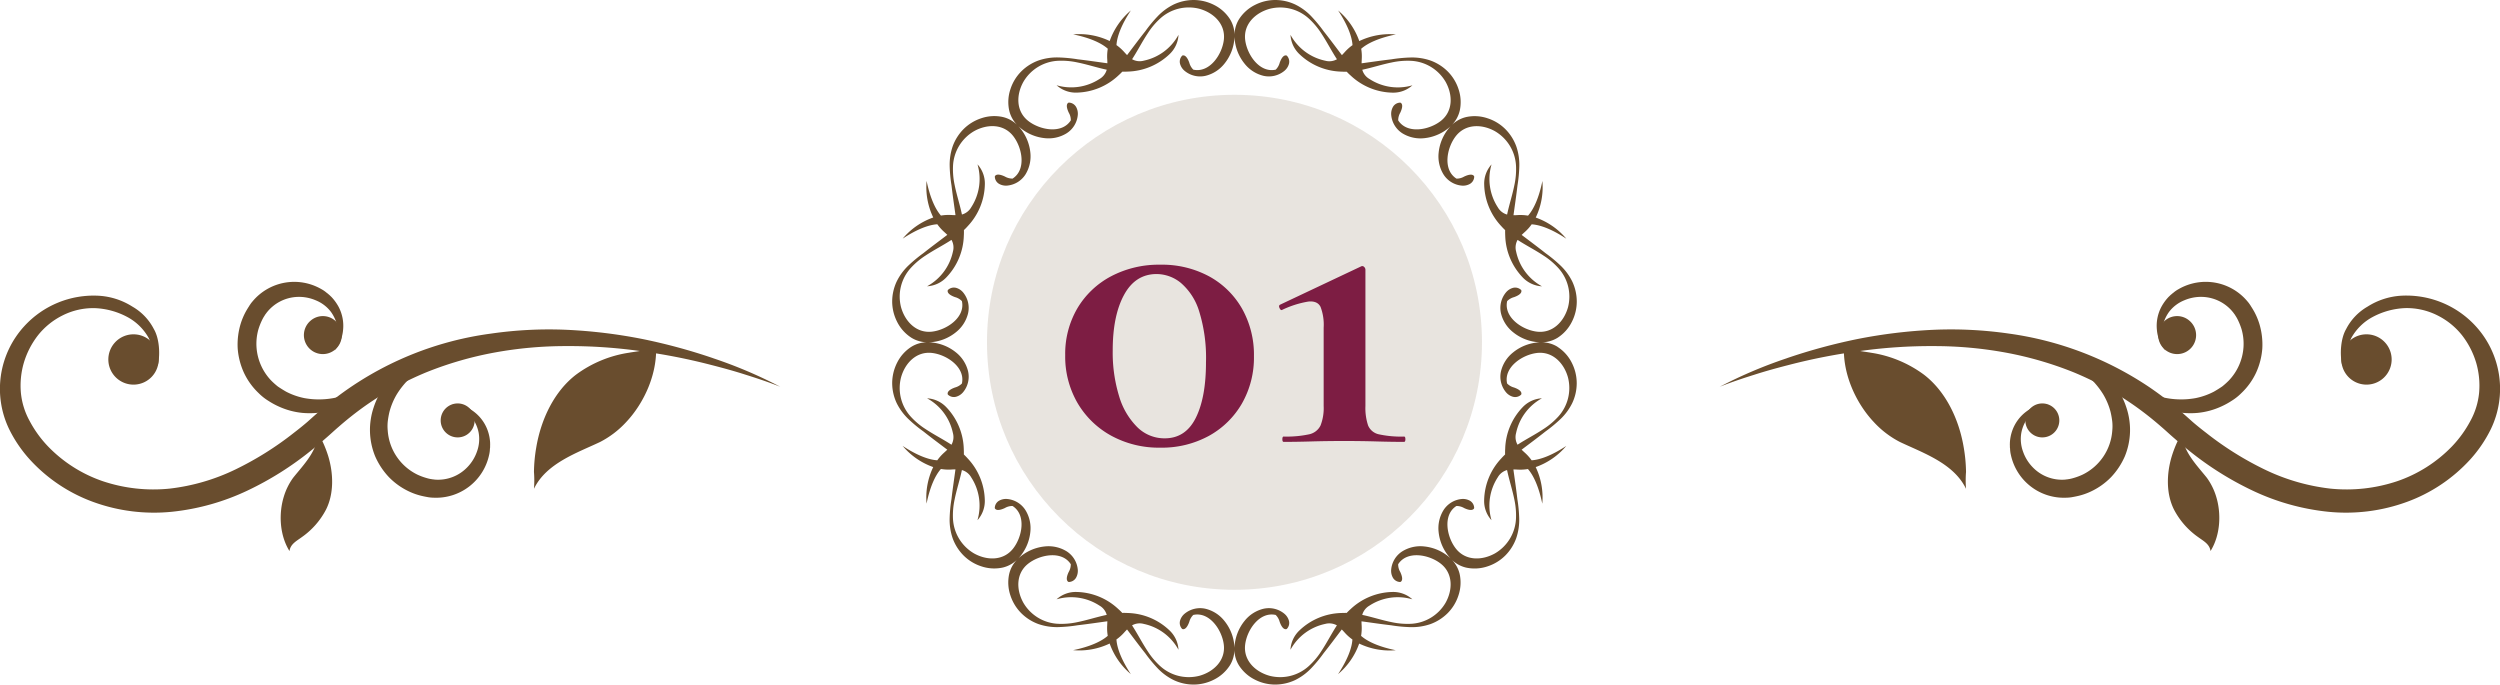
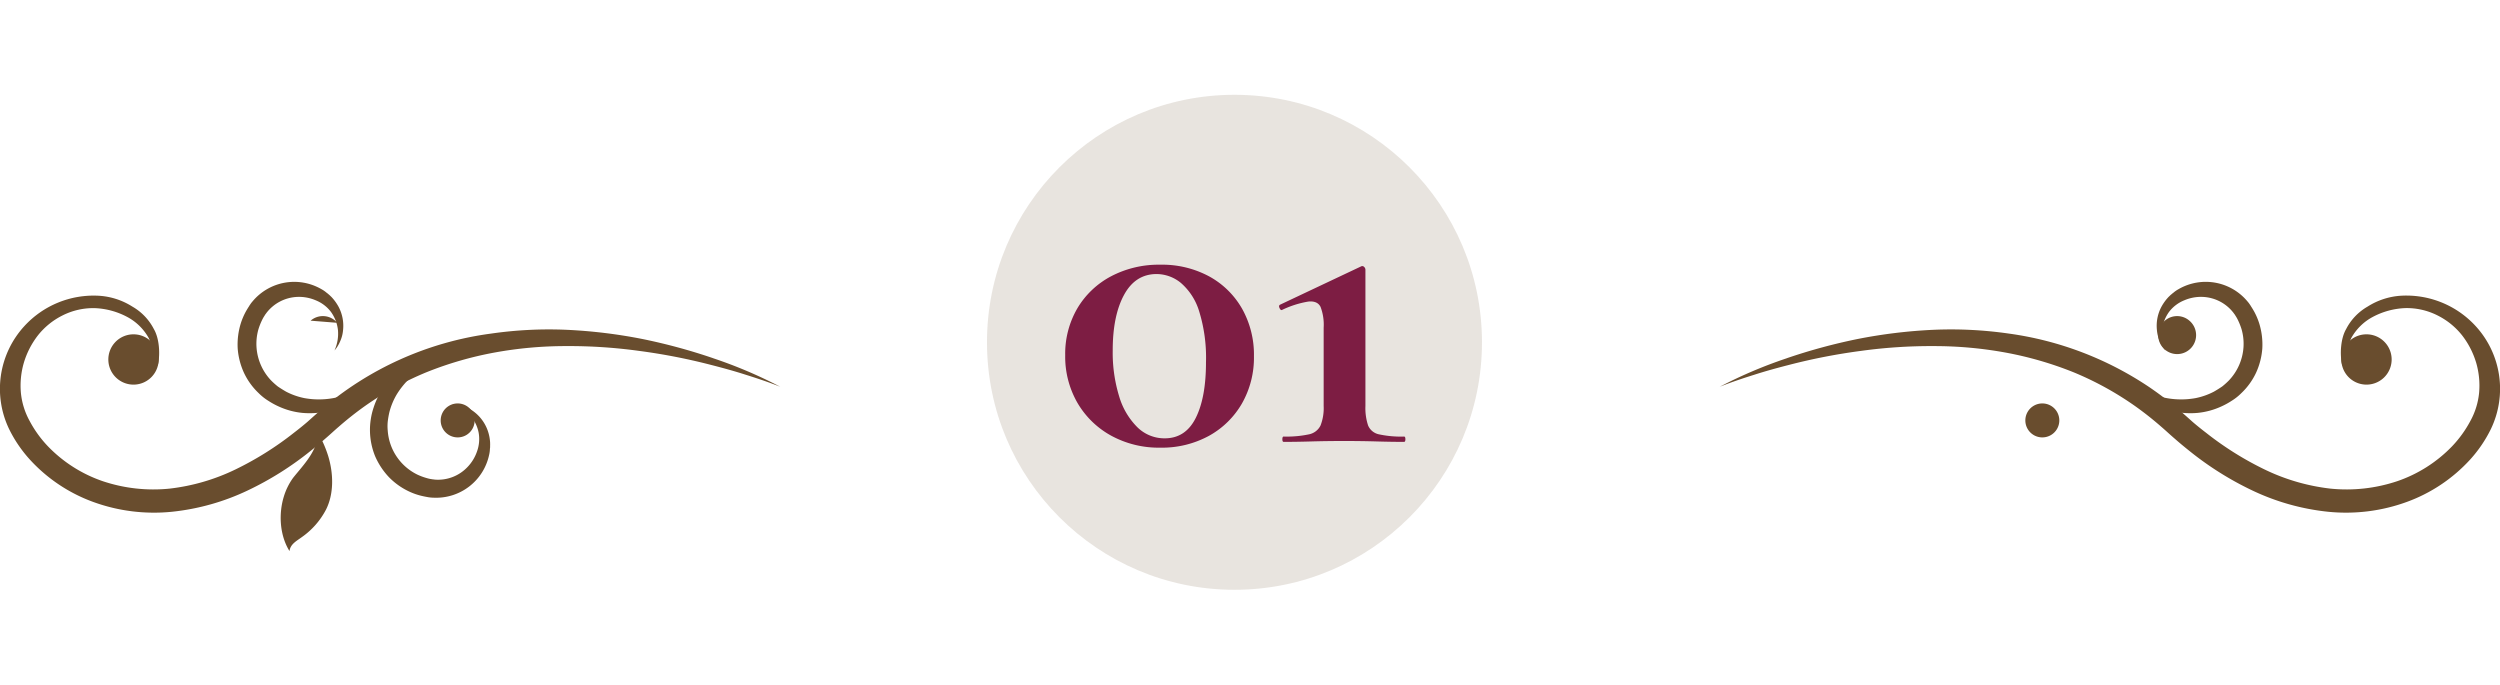
<svg xmlns="http://www.w3.org/2000/svg" width="619.267" height="169.578" viewBox="0 0 619.267 169.578">
  <g transform="translate(-242.5 0)">
    <g transform="translate(463.5)">
      <g transform="translate(0 0)">
-         <path d="M164.808,85.9a7.511,7.511,0,0,0-3.981-1.111,7.511,7.511,0,0,0,3.981-1.111,9.928,9.928,0,0,0,3.555-3.965,11.061,11.061,0,0,0,1.214-5.037,11.762,11.762,0,0,0-1.111-4.935,14.179,14.179,0,0,0-2.925-3.973,34.212,34.212,0,0,0-3.713-3.066c-1.931-1.537-3.926-3.011-5.9-4.509.244-.236.5-.473.788-.733a11.279,11.279,0,0,0,1.687-1.892c2.121.126,5.053,1.222,8.585,3.563a17.437,17.437,0,0,0-7.576-5.242,17.425,17.425,0,0,0,1.648-9.057c-.843,4.154-2.144,7-3.555,8.585a11.318,11.318,0,0,0-2.53-.142c-.378.024-.733.039-1.072.039.331-2.452.7-4.9.985-7.355a35.867,35.867,0,0,0,.457-4.8,14.1,14.1,0,0,0-.741-4.88A11.721,11.721,0,0,0,151.9,32a11.028,11.028,0,0,0-4.422-2.7A9.967,9.967,0,0,0,142.161,29a7.552,7.552,0,0,0-3.6,2.026,7.516,7.516,0,0,0,2.026-3.6,9.968,9.968,0,0,0-.292-5.321,11.082,11.082,0,0,0-2.7-4.422,11.656,11.656,0,0,0-4.28-2.7,14.1,14.1,0,0,0-4.88-.741,35.992,35.992,0,0,0-4.8.457c-2.459.284-4.9.646-7.355.985,0-.339.024-.694.039-1.072a11.318,11.318,0,0,0-.142-2.53c1.584-1.4,4.438-2.7,8.585-3.555a17.411,17.411,0,0,0-9.057,1.648,17.483,17.483,0,0,0-5.242-7.575c2.341,3.532,3.429,6.464,3.563,8.585a11.279,11.279,0,0,0-1.892,1.687c-.252.284-.5.544-.733.788-1.5-1.971-2.964-3.957-4.509-5.9a36.156,36.156,0,0,0-3.066-3.713,14.028,14.028,0,0,0-3.973-2.925A11.677,11.677,0,0,0,94.91,0a11.162,11.162,0,0,0-5.037,1.214,9.987,9.987,0,0,0-3.965,3.555A7.511,7.511,0,0,0,84.8,8.75a7.511,7.511,0,0,0-1.111-3.981A9.928,9.928,0,0,0,79.72,1.214,11.277,11.277,0,0,0,74.667,0a11.762,11.762,0,0,0-4.935,1.111,14.18,14.18,0,0,0-3.973,2.925,34.215,34.215,0,0,0-3.066,3.713c-1.537,1.931-3.011,3.926-4.509,5.9-.236-.244-.473-.5-.733-.788a11.279,11.279,0,0,0-1.892-1.687c.126-2.121,1.222-5.053,3.563-8.585a17.483,17.483,0,0,0-5.242,7.575,17.425,17.425,0,0,0-9.057-1.648c4.154.843,7,2.144,8.585,3.555a11.318,11.318,0,0,0-.142,2.53c.024.378.039.733.039,1.072-2.452-.331-4.9-.7-7.355-.985a35.868,35.868,0,0,0-4.8-.457,14.1,14.1,0,0,0-4.88.741,11.72,11.72,0,0,0-4.28,2.7,11.028,11.028,0,0,0-2.7,4.422,9.967,9.967,0,0,0-.292,5.321,7.516,7.516,0,0,0,2.026,3.6,7.516,7.516,0,0,0-3.6-2.026,9.968,9.968,0,0,0-5.321.292,11.082,11.082,0,0,0-4.422,2.7,11.656,11.656,0,0,0-2.7,4.28,14.1,14.1,0,0,0-.741,4.88,35.993,35.993,0,0,0,.457,4.8c.284,2.459.646,4.9.985,7.355-.339,0-.694-.024-1.072-.039a11.318,11.318,0,0,0-2.53.142c-1.4-1.584-2.7-4.438-3.555-8.585a17.411,17.411,0,0,0,1.648,9.057,17.483,17.483,0,0,0-7.575,5.242c3.532-2.341,6.464-3.429,8.585-3.563a11.279,11.279,0,0,0,1.687,1.892c.284.252.544.5.788.733-1.971,1.5-3.957,2.964-5.9,4.509a36.154,36.154,0,0,0-3.713,3.066,14.028,14.028,0,0,0-2.925,3.973A11.762,11.762,0,0,0,0,74.667,11.162,11.162,0,0,0,1.214,79.7a9.987,9.987,0,0,0,3.555,3.965A7.511,7.511,0,0,0,8.75,84.781a7.511,7.511,0,0,0-3.981,1.111,9.928,9.928,0,0,0-3.555,3.965A11.277,11.277,0,0,0,0,94.91a11.762,11.762,0,0,0,1.111,4.935,14.18,14.18,0,0,0,2.925,3.973,34.214,34.214,0,0,0,3.713,3.066c1.931,1.537,3.926,3.011,5.9,4.509-.244.236-.5.473-.788.733a11.279,11.279,0,0,0-1.687,1.892c-2.121-.126-5.053-1.222-8.585-3.563a17.483,17.483,0,0,0,7.575,5.242,17.425,17.425,0,0,0-1.648,9.057c.843-4.154,2.144-7,3.555-8.585a11.317,11.317,0,0,0,2.53.142c.378-.024.733-.039,1.072-.039-.331,2.452-.7,4.9-.985,7.355a35.868,35.868,0,0,0-.457,4.8,14.1,14.1,0,0,0,.741,4.88,11.721,11.721,0,0,0,2.7,4.28,11.028,11.028,0,0,0,4.422,2.7,9.968,9.968,0,0,0,5.321.292,7.552,7.552,0,0,0,3.6-2.026,7.516,7.516,0,0,0-2.026,3.6,9.968,9.968,0,0,0,.292,5.321,11.082,11.082,0,0,0,2.7,4.422,11.656,11.656,0,0,0,4.28,2.7,14.1,14.1,0,0,0,4.88.741,35.991,35.991,0,0,0,4.8-.457c2.459-.284,4.9-.646,7.355-.985,0,.339-.024.694-.039,1.072a11.318,11.318,0,0,0,.142,2.53c-1.584,1.4-4.438,2.7-8.585,3.555a17.411,17.411,0,0,0,9.057-1.648,17.483,17.483,0,0,0,5.242,7.576c-2.341-3.532-3.429-6.464-3.563-8.585a11.279,11.279,0,0,0,1.892-1.687c.252-.284.5-.544.733-.788,1.5,1.971,2.964,3.957,4.509,5.9a36.154,36.154,0,0,0,3.066,3.713,14.028,14.028,0,0,0,3.973,2.925,11.553,11.553,0,0,0,4.935,1.111,11.162,11.162,0,0,0,5.037-1.214,9.987,9.987,0,0,0,3.965-3.555,7.511,7.511,0,0,0,1.111-3.981,7.511,7.511,0,0,0,1.111,3.981,9.928,9.928,0,0,0,3.965,3.555,11.061,11.061,0,0,0,5.037,1.214,11.762,11.762,0,0,0,4.935-1.111,14.18,14.18,0,0,0,3.973-2.925,34.213,34.213,0,0,0,3.066-3.713c1.537-1.931,3.011-3.926,4.509-5.9.236.244.473.5.733.788A11.28,11.28,0,0,0,114,158.407c-.126,2.121-1.222,5.053-3.563,8.585a17.483,17.483,0,0,0,5.242-7.576,17.425,17.425,0,0,0,9.057,1.648c-4.154-.843-7-2.144-8.585-3.555a11.317,11.317,0,0,0,.142-2.53c-.024-.378-.039-.733-.039-1.072,2.452.331,4.9.7,7.355.985a35.867,35.867,0,0,0,4.8.457,14.1,14.1,0,0,0,4.88-.741,11.721,11.721,0,0,0,4.28-2.7,11.028,11.028,0,0,0,2.7-4.422,9.967,9.967,0,0,0,.292-5.321,7.552,7.552,0,0,0-2.026-3.6,7.516,7.516,0,0,0,3.6,2.026,9.968,9.968,0,0,0,5.321-.292,11.082,11.082,0,0,0,4.422-2.7,11.656,11.656,0,0,0,2.7-4.28,14.1,14.1,0,0,0,.741-4.88,35.994,35.994,0,0,0-.457-4.8c-.284-2.459-.646-4.9-.985-7.355.339,0,.694.024,1.072.039a11.318,11.318,0,0,0,2.53-.142c1.4,1.584,2.7,4.438,3.555,8.585A17.411,17.411,0,0,0,159.4,115.7a17.483,17.483,0,0,0,7.576-5.242c-3.532,2.341-6.464,3.429-8.585,3.563a11.279,11.279,0,0,0-1.687-1.892c-.284-.252-.544-.5-.788-.733,1.971-1.5,3.957-2.964,5.9-4.509a36.153,36.153,0,0,0,3.713-3.066,14.028,14.028,0,0,0,2.925-3.973,11.553,11.553,0,0,0,1.111-4.935,11.163,11.163,0,0,0-1.214-5.037,9.987,9.987,0,0,0-3.555-3.965Zm.134,17.35a18.457,18.457,0,0,1-3.571,3c-2.128,1.419-4.375,2.546-6.464,3.91a3.793,3.793,0,0,1-.363-2.885,12.822,12.822,0,0,1,6.306-8.561c.032-.016.071-.039.1-.055a7.109,7.109,0,0,0-4.777,2.207,15.546,15.546,0,0,0-4.328,10.335c-.032.465-.032.922-.024,1.38-.323.307-.646.631-.946.977a15.534,15.534,0,0,0-4.241,10.366,7.064,7.064,0,0,0,1.821,4.935c-.008-.039-.024-.079-.032-.118a12.827,12.827,0,0,1,1.592-10.516,3.81,3.81,0,0,1,2.294-1.789c.512,2.444,1.309,4.832,1.813,7.339a18.511,18.511,0,0,1,.4,4.643,10.515,10.515,0,0,1-5.187,8.648c-3.208,1.805-7.268,1.892-9.688-1.151-2.294-2.893-3.334-8.38.118-10.579h.032a3.755,3.755,0,0,1,1.876.512c.568.268,1.837.8,2.381.2a.4.4,0,0,0,.1-.363,2.118,2.118,0,0,0-1.072-1.663,3.53,3.53,0,0,0-1.986-.418,6.012,6.012,0,0,0-4.572,2.83,8.53,8.53,0,0,0-1.167,5.36,11.284,11.284,0,0,0,2.956,6.519,11.284,11.284,0,0,0-6.519-2.956,8.53,8.53,0,0,0-5.36,1.167,5.991,5.991,0,0,0-2.83,4.572,3.466,3.466,0,0,0,.418,1.987,2.13,2.13,0,0,0,1.663,1.072.405.405,0,0,0,.363-.1c.6-.544.063-1.813-.2-2.381a3.655,3.655,0,0,1-.512-1.876v-.032c2.2-3.461,7.686-2.412,10.579-.118,3.043,2.42,2.956,6.488,1.151,9.688a10.533,10.533,0,0,1-8.648,5.187,18.479,18.479,0,0,1-4.643-.4c-2.507-.5-4.9-1.3-7.339-1.813a3.831,3.831,0,0,1,1.789-2.294,12.827,12.827,0,0,1,10.516-1.592c.039.008.079.024.118.032a7.1,7.1,0,0,0-4.935-1.821,15.572,15.572,0,0,0-10.366,4.241c-.347.307-.662.623-.977.946-.457-.008-.914,0-1.38.024a15.584,15.584,0,0,0-10.335,4.328,7.109,7.109,0,0,0-2.207,4.777c.016-.032.039-.071.055-.1a12.8,12.8,0,0,1,8.561-6.306,3.829,3.829,0,0,1,2.885.363c-1.364,2.089-2.491,4.336-3.91,6.464a18.182,18.182,0,0,1-3,3.571,10.533,10.533,0,0,1-9.783,2.452c-3.547-.993-6.48-3.8-6.038-7.67.418-3.673,3.563-8.285,7.568-7.4l.024.024a3.789,3.789,0,0,1,.962,1.687c.213.591.733,1.868,1.537,1.821a.378.378,0,0,0,.331-.181,2.114,2.114,0,0,0,.418-1.939,3.464,3.464,0,0,0-1.111-1.7,6.008,6.008,0,0,0-5.234-1.23,8.552,8.552,0,0,0-4.612,2.964,11.267,11.267,0,0,0-2.523,6.7,11.235,11.235,0,0,0-2.523-6.7,8.536,8.536,0,0,0-4.612-2.964,6.026,6.026,0,0,0-5.234,1.23,3.464,3.464,0,0,0-1.111,1.7,2.141,2.141,0,0,0,.418,1.939.415.415,0,0,0,.331.181c.812.039,1.324-1.238,1.537-1.821a3.716,3.716,0,0,1,.962-1.687l.024-.024c4-.891,7.142,3.729,7.568,7.4.441,3.863-2.491,6.677-6.038,7.67a10.533,10.533,0,0,1-9.783-2.452,18.457,18.457,0,0,1-3-3.571c-1.419-2.128-2.546-4.375-3.91-6.464a3.793,3.793,0,0,1,2.885-.363,12.822,12.822,0,0,1,8.561,6.306c.016.032.039.071.055.1a7.109,7.109,0,0,0-2.207-4.777,15.546,15.546,0,0,0-10.335-4.328c-.465-.032-.922-.032-1.38-.024-.307-.323-.631-.646-.977-.946a15.534,15.534,0,0,0-10.366-4.241,7.064,7.064,0,0,0-4.935,1.821c.039-.008.079-.024.118-.032a12.827,12.827,0,0,1,10.516,1.592,3.81,3.81,0,0,1,1.789,2.294c-2.444.512-4.832,1.309-7.339,1.813a18.51,18.51,0,0,1-4.643.4,10.515,10.515,0,0,1-8.648-5.187c-1.805-3.208-1.892-7.268,1.151-9.688,2.893-2.294,8.38-3.342,10.579.118v.032a3.755,3.755,0,0,1-.512,1.876c-.268.568-.8,1.837-.2,2.381a.4.4,0,0,0,.363.1,2.118,2.118,0,0,0,1.663-1.072,3.466,3.466,0,0,0,.418-1.987,6.012,6.012,0,0,0-2.83-4.572,8.582,8.582,0,0,0-5.36-1.167,11.284,11.284,0,0,0-6.519,2.956,11.284,11.284,0,0,0,2.956-6.519,8.53,8.53,0,0,0-1.167-5.36,5.991,5.991,0,0,0-4.572-2.83,3.466,3.466,0,0,0-1.986.418,2.13,2.13,0,0,0-1.072,1.663.405.405,0,0,0,.1.363c.544.6,1.813.063,2.381-.2a3.655,3.655,0,0,1,1.876-.512h.032c3.461,2.2,2.412,7.686.118,10.579-2.42,3.043-6.488,2.956-9.688,1.151a10.544,10.544,0,0,1-5.187-8.648,18.479,18.479,0,0,1,.4-4.643c.5-2.507,1.3-4.9,1.813-7.339a3.831,3.831,0,0,1,2.294,1.789,12.827,12.827,0,0,1,1.592,10.516c-.008.039-.024.079-.032.118a7.1,7.1,0,0,0,1.821-4.935,15.572,15.572,0,0,0-4.241-10.366c-.307-.347-.623-.662-.946-.977.008-.457,0-.914-.024-1.38a15.584,15.584,0,0,0-4.328-10.335A7.109,7.109,0,0,0,8.64,98.663c.032.016.071.039.1.055a12.8,12.8,0,0,1,6.306,8.561,3.823,3.823,0,0,1-.363,2.885c-2.089-1.364-4.336-2.491-6.464-3.91a18.182,18.182,0,0,1-3.571-3A10.533,10.533,0,0,1,2.2,93.468c.993-3.547,3.8-6.48,7.67-6.038,3.673.418,8.285,3.563,7.4,7.568l-.024.024a3.789,3.789,0,0,1-1.687.962c-.591.213-1.868.733-1.821,1.537a.378.378,0,0,0,.181.331,2.114,2.114,0,0,0,1.939.418,3.464,3.464,0,0,0,1.7-1.111,6.008,6.008,0,0,0,1.23-5.234,8.581,8.581,0,0,0-2.964-4.612,11.263,11.263,0,0,0-6.693-2.523,11.193,11.193,0,0,0,6.693-2.523,8.536,8.536,0,0,0,2.964-4.612,6.026,6.026,0,0,0-1.23-5.234,3.464,3.464,0,0,0-1.7-1.111,2.141,2.141,0,0,0-1.939.418.415.415,0,0,0-.181.331c-.039.812,1.238,1.324,1.821,1.537a3.716,3.716,0,0,1,1.687.962l.024.024c.891,4-3.729,7.142-7.4,7.568-3.863.441-6.677-2.491-7.67-6.038a10.533,10.533,0,0,1,2.452-9.783,18.458,18.458,0,0,1,3.571-3c2.128-1.419,4.375-2.546,6.464-3.91a3.793,3.793,0,0,1,.363,2.885A12.822,12.822,0,0,1,8.742,70.86c-.032.016-.071.039-.1.055a7.109,7.109,0,0,0,4.777-2.207,15.546,15.546,0,0,0,4.328-10.335c.032-.465.032-.922.024-1.38.323-.307.646-.631.946-.977A15.534,15.534,0,0,0,22.955,45.65a7.064,7.064,0,0,0-1.821-4.935c.008.039.024.079.032.118a12.827,12.827,0,0,1-1.592,10.516,3.81,3.81,0,0,1-2.294,1.789c-.512-2.444-1.309-4.832-1.813-7.339a18.51,18.51,0,0,1-.4-4.643,10.515,10.515,0,0,1,5.187-8.648c3.208-1.805,7.268-1.892,9.688,1.151,2.294,2.893,3.334,8.38-.118,10.579H29.79a3.755,3.755,0,0,1-1.876-.512c-.568-.268-1.837-.8-2.381-.2a.4.4,0,0,0-.1.363A2.118,2.118,0,0,0,26.5,45.555a3.466,3.466,0,0,0,1.986.418,6.012,6.012,0,0,0,4.572-2.83,8.582,8.582,0,0,0,1.167-5.36,11.284,11.284,0,0,0-2.956-6.519,11.284,11.284,0,0,0,6.519,2.956,8.53,8.53,0,0,0,5.36-1.167,5.991,5.991,0,0,0,2.83-4.572,3.453,3.453,0,0,0-.418-1.986A2.15,2.15,0,0,0,43.9,25.422a.405.405,0,0,0-.363.1c-.6.544-.063,1.813.2,2.381a3.655,3.655,0,0,1,.512,1.876v.032c-2.2,3.461-7.686,2.412-10.579.118-3.043-2.42-2.956-6.488-1.151-9.688a10.533,10.533,0,0,1,8.648-5.187,18.479,18.479,0,0,1,4.643.4c2.507.5,4.9,1.3,7.339,1.813a3.831,3.831,0,0,1-1.789,2.294,12.827,12.827,0,0,1-10.516,1.592c-.039-.008-.079-.024-.118-.032a7.1,7.1,0,0,0,4.935,1.821,15.572,15.572,0,0,0,10.366-4.241c.347-.307.662-.623.977-.946.457.008.914,0,1.38-.024a15.584,15.584,0,0,0,10.335-4.328,7.109,7.109,0,0,0,2.207-4.777c-.016.032-.039.071-.055.1a12.8,12.8,0,0,1-8.561,6.306,3.829,3.829,0,0,1-2.885-.363c1.364-2.089,2.491-4.336,3.91-6.464a18.182,18.182,0,0,1,3-3.571,10.533,10.533,0,0,1,9.783-2.452c3.547.993,6.48,3.8,6.038,7.67-.418,3.673-3.563,8.285-7.568,7.4l-.024-.024a3.789,3.789,0,0,1-.962-1.687c-.213-.591-.733-1.868-1.537-1.821a.378.378,0,0,0-.331.181,2.114,2.114,0,0,0-.418,1.939,3.464,3.464,0,0,0,1.111,1.7,6.008,6.008,0,0,0,5.234,1.23,8.581,8.581,0,0,0,4.612-2.964,11.266,11.266,0,0,0,2.523-6.7,11.235,11.235,0,0,0,2.523,6.7,8.536,8.536,0,0,0,4.612,2.964,6.032,6.032,0,0,0,5.234-1.23,3.464,3.464,0,0,0,1.111-1.7,2.141,2.141,0,0,0-.418-1.939.415.415,0,0,0-.331-.181c-.812-.039-1.324,1.238-1.537,1.821a3.716,3.716,0,0,1-.962,1.687l-.024.024c-4,.891-7.142-3.729-7.568-7.4C87,6,89.928,3.185,93.476,2.191a10.533,10.533,0,0,1,9.783,2.452,18.457,18.457,0,0,1,3,3.571c1.419,2.128,2.546,4.375,3.91,6.464a3.793,3.793,0,0,1-2.885.363,12.822,12.822,0,0,1-8.561-6.306c-.016-.032-.039-.071-.055-.1a7.109,7.109,0,0,0,2.207,4.777,15.546,15.546,0,0,0,10.335,4.328c.465.032.922.032,1.38.024.307.323.631.646.977.946a15.534,15.534,0,0,0,10.366,4.241,7.064,7.064,0,0,0,4.935-1.821c-.039.008-.079.024-.118.032a12.827,12.827,0,0,1-10.516-1.592,3.81,3.81,0,0,1-1.789-2.294c2.444-.512,4.832-1.309,7.339-1.813a18.51,18.51,0,0,1,4.643-.4,10.515,10.515,0,0,1,8.648,5.187c1.805,3.208,1.892,7.268-1.151,9.688-2.893,2.294-8.38,3.334-10.579-.118v-.032a3.755,3.755,0,0,1,.512-1.876c.268-.568.8-1.837.2-2.381a.4.4,0,0,0-.363-.1,2.118,2.118,0,0,0-1.663,1.072,3.53,3.53,0,0,0-.418,1.986,6.012,6.012,0,0,0,2.83,4.572,8.582,8.582,0,0,0,5.36,1.167,11.284,11.284,0,0,0,6.519-2.956,11.284,11.284,0,0,0-2.956,6.519,8.531,8.531,0,0,0,1.167,5.36,5.991,5.991,0,0,0,4.572,2.83,3.466,3.466,0,0,0,1.987-.418,2.13,2.13,0,0,0,1.072-1.663.405.405,0,0,0-.1-.363c-.544-.6-1.813-.063-2.381.2a3.655,3.655,0,0,1-1.876.512h-.032c-3.461-2.2-2.412-7.686-.118-10.579,2.42-3.043,6.488-2.956,9.688-1.151a10.544,10.544,0,0,1,5.187,8.648,18.479,18.479,0,0,1-.4,4.643c-.5,2.507-1.3,4.9-1.813,7.339a3.831,3.831,0,0,1-2.294-1.789,12.827,12.827,0,0,1-1.592-10.516c.008-.039.024-.079.032-.118a7.1,7.1,0,0,0-1.821,4.935,15.572,15.572,0,0,0,4.241,10.366c.307.347.623.662.946.977-.008.457,0,.914.024,1.38a15.584,15.584,0,0,0,4.328,10.335,7.109,7.109,0,0,0,4.777,2.207c-.032-.016-.071-.039-.1-.055a12.8,12.8,0,0,1-6.306-8.561,3.829,3.829,0,0,1,.363-2.885c2.089,1.364,4.336,2.491,6.464,3.91a18.181,18.181,0,0,1,3.571,3,10.533,10.533,0,0,1,2.452,9.783c-.993,3.547-3.8,6.48-7.67,6.038-3.673-.418-8.285-3.571-7.4-7.568l.024-.024a3.789,3.789,0,0,1,1.687-.962c.591-.213,1.868-.733,1.821-1.537a.378.378,0,0,0-.181-.331,2.114,2.114,0,0,0-1.939-.418,3.464,3.464,0,0,0-1.7,1.111,6.008,6.008,0,0,0-1.23,5.234,8.552,8.552,0,0,0,2.964,4.612,11.263,11.263,0,0,0,6.693,2.523,11.194,11.194,0,0,0-6.693,2.523,8.536,8.536,0,0,0-2.964,4.612,6.032,6.032,0,0,0,1.23,5.234,3.464,3.464,0,0,0,1.7,1.111,2.141,2.141,0,0,0,1.939-.418.415.415,0,0,0,.181-.331c.039-.812-1.238-1.324-1.821-1.537a3.716,3.716,0,0,1-1.687-.962L152.322,95c-.891-4,3.729-7.142,7.4-7.568,3.863-.441,6.677,2.491,7.67,6.038a10.533,10.533,0,0,1-2.452,9.783Z" fill="#694d2e" />
        <circle cx="61.306" cy="61.306" r="61.306" transform="translate(23.483 23.483)" fill="#694d2e" opacity="0.15" />
      </g>
      <path d="M26.4,1.43A24.564,24.564,0,0,1,14.245-1.54a21.753,21.753,0,0,1-8.36-8.14A22.869,22.869,0,0,1,2.86-21.45,22.283,22.283,0,0,1,5.885-33.11a21.211,21.211,0,0,1,8.36-7.92A25.321,25.321,0,0,1,26.4-43.89a24.537,24.537,0,0,1,12.155,2.915,20.9,20.9,0,0,1,8.14,8.03A23.24,23.24,0,0,1,49.61-21.23,22.9,22.9,0,0,1,46.64-9.515a21.291,21.291,0,0,1-8.195,8.03A24.307,24.307,0,0,1,26.4,1.43ZM27.5-.88q5.17,0,7.7-5.06t2.53-13.75a38.776,38.776,0,0,0-1.705-12.7,15.021,15.021,0,0,0-4.51-6.985,9.543,9.543,0,0,0-6-2.2q-5.28,0-8.085,5.17t-2.8,13.75a36.793,36.793,0,0,0,1.595,11.385,17.894,17.894,0,0,0,4.51,7.645A9.557,9.557,0,0,0,27.5-.88ZM56.98,0q-.33,0-.33-.66t.33-.66a26.5,26.5,0,0,0,6.27-.55,4.083,4.083,0,0,0,2.86-2.2,11.867,11.867,0,0,0,.77-4.84V-28.27a12.47,12.47,0,0,0-.77-5.17q-.77-1.54-3.025-1.32a24.118,24.118,0,0,0-6.545,2.09q-.33.11-.6-.5t.165-.825l20.02-9.46a.61.61,0,0,1,.77.11.951.951,0,0,1,.33.66V-8.91a13.653,13.653,0,0,0,.66,4.84,3.721,3.721,0,0,0,2.695,2.2,25.77,25.77,0,0,0,6.215.55q.33,0,.33.66T86.79,0q-3.08,0-6.82-.11T71.94-.22q-4.29,0-8.085.11T56.98,0Z" transform="translate(40 109.458)" fill="#7d1d43" />
    </g>
    <g transform="translate(242.5 69.817)">
-       <path d="M90.312,6.77c.726,7.5-2.859,15.152-7.367,19.9a23.192,23.192,0,0,1-6.443,4.9c-5.652,2.683-13.326,5.256-16.361,11.589a26.5,26.5,0,0,0,0-4.178,38.248,38.248,0,0,1,.55-5.959c1.188-7.191,4.53-14.03,9.852-18.12a29.4,29.4,0,0,1,13.15-5.454c2.419-.44,5.124-.418,6.663-2.683Z" transform="translate(72.125 8.103)" fill="#694d2e" />
      <path d="M33.785,46.373c-2.551-4.112-2.639-9.522-1.385-13.524a15.541,15.541,0,0,1,2.309-4.64c2.507-3.145,6.179-6.773,6.135-11.259a17.34,17.34,0,0,0,1.188,2.4A28.2,28.2,0,0,1,43.4,22.909c1.341,4.464,1.363,9.346-.55,13.172a19.1,19.1,0,0,1-6,6.839c-1.275.946-2.815,1.693-3.057,3.431Z" transform="translate(37.918 20.309)" fill="#694d2e" />
      <path d="M176.68,17.1A141.259,141.259,0,0,0,158.956,12.3a126.665,126.665,0,0,0-18.538-2.243A100.3,100.3,0,0,0,121.572,11a80.862,80.862,0,0,0-42.2,19c-1.166,1.012-2.221,1.957-3.255,2.881-1.1.946-2.2,1.825-3.343,2.7a78.85,78.85,0,0,1-14.448,9.06,50.667,50.667,0,0,1-16.3,4.75,39.492,39.492,0,0,1-16.537-1.825,34.245,34.245,0,0,1-13.59-8.62,28.233,28.233,0,0,1-4.552-6.289,18.087,18.087,0,0,1-2.177-6.993A20.284,20.284,0,0,1,5.9,18.217a20.815,20.815,0,0,1,3.5-6.8,18.049,18.049,0,0,1,6.135-4.948,16.912,16.912,0,0,1,7.961-1.781,18.605,18.605,0,0,1,8.049,2.2,13.126,13.126,0,0,1,5.278,5.19c.77,1.649,1.8,4.97,1.209,7.587.352-.286.726-.594,1.078-.924.616-2.749.33-6.619-1.012-8.884a13.526,13.526,0,0,0-5.3-5.542,17.419,17.419,0,0,0-8.356-2.7A23.294,23.294,0,0,0,6.033,9.135,22.98,22.98,0,0,0,2.251,34.644,32.614,32.614,0,0,0,7.4,42.209,39.613,39.613,0,0,0,23.1,52.7a43.986,43.986,0,0,0,19.55,2.419,57.379,57.379,0,0,0,18.67-5.256,78.451,78.451,0,0,0,15.745-9.918c1.209-.968,2.353-1.913,3.5-2.925,1.165-.99,2.221-2,3.277-2.9A81.371,81.371,0,0,1,90.5,28.861a78.109,78.109,0,0,1,15.064-8.268,87.693,87.693,0,0,1,16.889-4.9,98.111,98.111,0,0,1,17.812-1.605,126.842,126.842,0,0,1,18.01,1.187,148.217,148.217,0,0,1,17.768,3.453c2.925.748,5.828,1.539,8.686,2.463,2.881.9,5.762,1.869,8.532,2.969a113.393,113.393,0,0,0-16.6-7.059Z" transform="translate(0.006 1.824)" fill="#694d2e" />
      <path d="M65.316,7.83a33.424,33.424,0,0,0-9.852,3.76,20.141,20.141,0,0,0-7.125,6.861,16.817,16.817,0,0,0-1.847,4.4,21.448,21.448,0,0,0-.418,2.375,11.354,11.354,0,0,0,0,2.287,13.125,13.125,0,0,0,7.3,10.841,14.7,14.7,0,0,0,2.133.814,10.486,10.486,0,0,0,1.122.286l.286.044.242.044a4.684,4.684,0,0,1,.55.066,10.047,10.047,0,0,0,8.071-3.057,10.435,10.435,0,0,0,2.4-3.892,8.995,8.995,0,0,0,.418-4.64,9.208,9.208,0,0,0-2.133-4.354,9.82,9.82,0,0,0-4.376-2.793,9.033,9.033,0,0,1,2.7.506A9.449,9.449,0,0,1,67.3,22.7,10.093,10.093,0,0,1,70.814,27.4a10.643,10.643,0,0,1,.616,3.013c0,.264.022.506,0,.792v.418l-.044.33a7.2,7.2,0,0,1-.2,1.539,13.42,13.42,0,0,1-13.7,10.6c-.286,0-.528-.022-.792-.044L56.278,44l-.374-.066c-.528-.088-1.034-.2-1.5-.308A15.622,15.622,0,0,1,51.462,42.6a17.052,17.052,0,0,1-5.08-3.584,17.913,17.913,0,0,1-3.431-5.19,17.3,17.3,0,0,1-1.275-6.047,16.674,16.674,0,0,1,.2-3.123,16.914,16.914,0,0,1,.7-2.9,18.342,18.342,0,0,1,2.727-5.3,20.727,20.727,0,0,1,9.17-6.861,23.747,23.747,0,0,1,5.41-1.451,26.9,26.9,0,0,1,5.476-.264Z" transform="translate(49.973 9.374)" fill="#694d2e" />
      <path d="M58.541,17.849a4.207,4.207,0,1,0,0,.022Z" transform="translate(59.034 16.464)" fill="#694d2e" />
      <g transform="translate(58.857)">
        <path d="M62.585,23.346a33.342,33.342,0,0,1-9.412,4.772,20.049,20.049,0,0,1-9.9.682,17.027,17.027,0,0,1-4.486-1.583c-.7-.4-1.363-.814-2.045-1.275a18.182,18.182,0,0,1-1.693-1.517,13.211,13.211,0,0,1-3.606-8.2,13.042,13.042,0,0,1,.484-4.508,15.868,15.868,0,0,1,.836-2.133,9,9,0,0,1,.55-1.012l.154-.242.132-.22c.11-.132.22-.286.33-.44a10.144,10.144,0,0,1,7.7-3.936,10.48,10.48,0,0,1,4.508.858A8.893,8.893,0,0,1,49.83,7.381a9.462,9.462,0,0,1,1.781,4.53,10.118,10.118,0,0,1-.858,5.1,8.414,8.414,0,0,0,1.429-2.331,8.305,8.305,0,0,0,.7-2.749,10.04,10.04,0,0,0-1.122-5.762,11.624,11.624,0,0,0-1.8-2.463c-.2-.176-.374-.374-.594-.55l-.308-.264L48.8,2.7a7.3,7.3,0,0,0-1.275-.88A13.439,13.439,0,0,0,30.456,4.852a6.625,6.625,0,0,0-.484.616l-.242.352-.2.33q-.429.66-.792,1.319a16.616,16.616,0,0,0-1.209,2.881,17.741,17.741,0,0,0-.748,6.179,17.565,17.565,0,0,0,1.561,6.025,16.736,16.736,0,0,0,3.628,5.014A13.132,13.132,0,0,0,34.415,29.5a18.845,18.845,0,0,0,2.639,1.429,18.355,18.355,0,0,0,5.762,1.539,20.716,20.716,0,0,0,11.237-2.2,23.556,23.556,0,0,0,4.706-3.035,25.762,25.762,0,0,0,3.87-3.87Z" transform="translate(-26.758 -0.007)" fill="#694d2e" />
-         <path d="M42.464,5.527A4.637,4.637,0,0,0,35.867,5a4.694,4.694,0,1,0,6.6.528Z" transform="translate(-17.787 4.618)" fill="#694d2e" />
+         <path d="M42.464,5.527A4.637,4.637,0,0,0,35.867,5Z" transform="translate(-17.787 4.618)" fill="#694d2e" />
      </g>
      <path d="M24.651,11.839a6.23,6.23,0,1,1-6.509-5.915,6.224,6.224,0,0,1,6.509,5.915Z" transform="translate(14.638 7.08)" fill="#694d2e" />
    </g>
    <g transform="translate(668.5 69.817)">
-       <path d="M60.233,6.77c-.726,7.5,2.859,15.152,7.367,19.9a23.192,23.192,0,0,0,6.443,4.9C79.695,34.258,87.37,36.831,90.4,43.165a26.5,26.5,0,0,1,0-4.178,38.248,38.248,0,0,0-.55-5.959C88.667,25.836,85.324,19,80,14.907a29.4,29.4,0,0,0-13.15-5.454c-2.419-.44-5.124-.418-6.663-2.683Z" transform="translate(-29.402 8.103)" fill="#694d2e" />
-       <path d="M42.175,46.373c2.551-4.112,2.639-9.522,1.385-13.524a15.541,15.541,0,0,0-2.309-4.64c-2.507-3.145-6.179-6.773-6.135-11.259a17.34,17.34,0,0,1-1.187,2.4,28.2,28.2,0,0,0-1.363,3.562c-1.341,4.464-1.363,9.346.55,13.172a19.1,19.1,0,0,0,6,6.839c1.275.946,2.815,1.693,3.057,3.431Z" transform="translate(79.389 20.309)" fill="#694d2e" />
      <path d="M16.575,17.1A141.259,141.259,0,0,1,34.3,12.3a126.665,126.665,0,0,1,18.538-2.243A100.3,100.3,0,0,1,71.683,11,82.456,82.456,0,0,1,106.6,24.4,83.018,83.018,0,0,1,113.883,30c1.166,1.012,2.221,1.957,3.255,2.881,1.1.946,2.2,1.825,3.343,2.7a78.85,78.85,0,0,0,14.448,9.06,50.667,50.667,0,0,0,16.3,4.75,39.492,39.492,0,0,0,16.537-1.825,34.245,34.245,0,0,0,13.59-8.62,28.234,28.234,0,0,0,4.552-6.289,18.087,18.087,0,0,0,2.177-6.993,20.284,20.284,0,0,0-.726-7.455,20.815,20.815,0,0,0-3.5-6.8,18.049,18.049,0,0,0-6.135-4.948,16.912,16.912,0,0,0-7.961-1.781,18.606,18.606,0,0,0-8.049,2.2,13.126,13.126,0,0,0-5.278,5.19c-.77,1.649-1.8,4.97-1.209,7.587-.352-.286-.726-.594-1.078-.924-.616-2.749-.33-6.619,1.012-8.884a13.526,13.526,0,0,1,5.3-5.542,17.419,17.419,0,0,1,8.356-2.7,23.294,23.294,0,0,1,18.406,7.521A22.98,22.98,0,0,1,191,34.644a32.614,32.614,0,0,1-5.146,7.565,39.613,39.613,0,0,1-15.7,10.49,43.986,43.986,0,0,1-19.55,2.419,57.379,57.379,0,0,1-18.67-5.256,78.452,78.452,0,0,1-15.745-9.918c-1.209-.968-2.353-1.913-3.5-2.925-1.165-.99-2.221-2-3.277-2.9a81.371,81.371,0,0,0-6.663-5.256,78.109,78.109,0,0,0-15.064-8.268,87.693,87.693,0,0,0-16.889-4.9,98.11,98.11,0,0,0-17.812-1.605,126.842,126.842,0,0,0-18.01,1.187,148.217,148.217,0,0,0-17.768,3.453c-2.925.748-5.828,1.539-8.686,2.463-2.881.9-5.762,1.869-8.532,2.969A113.393,113.393,0,0,1,16.6,17.1Z" transform="translate(0.006 1.824)" fill="#694d2e" />
-       <path d="M47.788,7.83a33.424,33.424,0,0,1,9.852,3.76,20.141,20.141,0,0,1,7.125,6.861,16.816,16.816,0,0,1,1.847,4.4,21.445,21.445,0,0,1,.418,2.375,11.354,11.354,0,0,1,0,2.287,13.125,13.125,0,0,1-7.3,10.841,14.7,14.7,0,0,1-2.133.814,10.486,10.486,0,0,1-1.122.286l-.286.044-.242.044a4.684,4.684,0,0,0-.55.066,10.047,10.047,0,0,1-8.071-3.057,10.435,10.435,0,0,1-2.4-3.892,8.995,8.995,0,0,1-.418-4.64,9.208,9.208,0,0,1,2.133-4.354,9.82,9.82,0,0,1,4.376-2.793,9.033,9.033,0,0,0-2.7.506A9.449,9.449,0,0,0,45.809,22.7,10.093,10.093,0,0,0,42.29,27.4a10.643,10.643,0,0,0-.616,3.013c0,.264-.022.506,0,.792v.418l.044.33a7.2,7.2,0,0,0,.2,1.539,13.42,13.42,0,0,0,13.7,10.6c.286,0,.528-.022.792-.044L56.826,44l.374-.066c.528-.088,1.034-.2,1.5-.308A15.622,15.622,0,0,0,61.642,42.6a17.052,17.052,0,0,0,5.08-3.584,17.912,17.912,0,0,0,3.431-5.19,17.3,17.3,0,0,0,1.275-6.047,16.676,16.676,0,0,0-.2-3.123,16.913,16.913,0,0,0-.7-2.9,18.342,18.342,0,0,0-2.727-5.3,20.727,20.727,0,0,0-9.17-6.861,23.747,23.747,0,0,0-5.41-1.451,26.9,26.9,0,0,0-5.476-.264Z" transform="translate(30.191 9.374)" fill="#694d2e" />
      <path d="M49.261,17.849a4.207,4.207,0,1,1,0,.022Z" transform="translate(26.431 16.464)" fill="#694d2e" />
      <g transform="translate(98.54)">
        <path d="M26.8,23.346a33.342,33.342,0,0,0,9.412,4.772,20.049,20.049,0,0,0,9.9.682A17.027,17.027,0,0,0,50.6,27.216c.7-.4,1.363-.814,2.045-1.275a18.182,18.182,0,0,0,1.693-1.517,13.211,13.211,0,0,0,3.606-8.2,13.041,13.041,0,0,0-.484-4.508,15.867,15.867,0,0,0-.836-2.133,9,9,0,0,0-.55-1.012l-.154-.242-.132-.22c-.11-.132-.22-.286-.33-.44a10.144,10.144,0,0,0-7.7-3.936,10.48,10.48,0,0,0-4.508.858,8.893,8.893,0,0,0-3.694,2.793,9.462,9.462,0,0,0-1.781,4.53,10.118,10.118,0,0,0,.858,5.1A8.414,8.414,0,0,1,37.2,14.682a8.305,8.305,0,0,1-.7-2.749,10.04,10.04,0,0,1,1.122-5.762,11.624,11.624,0,0,1,1.8-2.463c.2-.176.374-.374.594-.55l.308-.264.264-.2a7.3,7.3,0,0,1,1.275-.88A13.439,13.439,0,0,1,58.931,4.852a6.624,6.624,0,0,1,.484.616l.242.352.2.33q.429.66.792,1.319a16.616,16.616,0,0,1,1.209,2.881,17.741,17.741,0,0,1,.748,6.179,17.565,17.565,0,0,1-1.561,6.025,16.736,16.736,0,0,1-3.628,5.014A13.132,13.132,0,0,1,54.972,29.5a18.845,18.845,0,0,1-2.639,1.429,18.355,18.355,0,0,1-5.762,1.539,20.716,20.716,0,0,1-11.237-2.2,23.556,23.556,0,0,1-4.706-3.035,25.762,25.762,0,0,1-3.87-3.87Z" transform="translate(-26.758 -0.007)" fill="#694d2e" />
        <path d="M35.38,5.527A4.637,4.637,0,0,1,41.977,5a4.694,4.694,0,1,1-6.6.528Z" transform="translate(-24.187 4.618)" fill="#694d2e" />
      </g>
      <path d="M12.2,11.839a6.23,6.23,0,1,0,6.509-5.915A6.224,6.224,0,0,0,12.2,11.839Z" transform="translate(141.776 7.08)" fill="#694d2e" />
    </g>
  </g>
</svg>